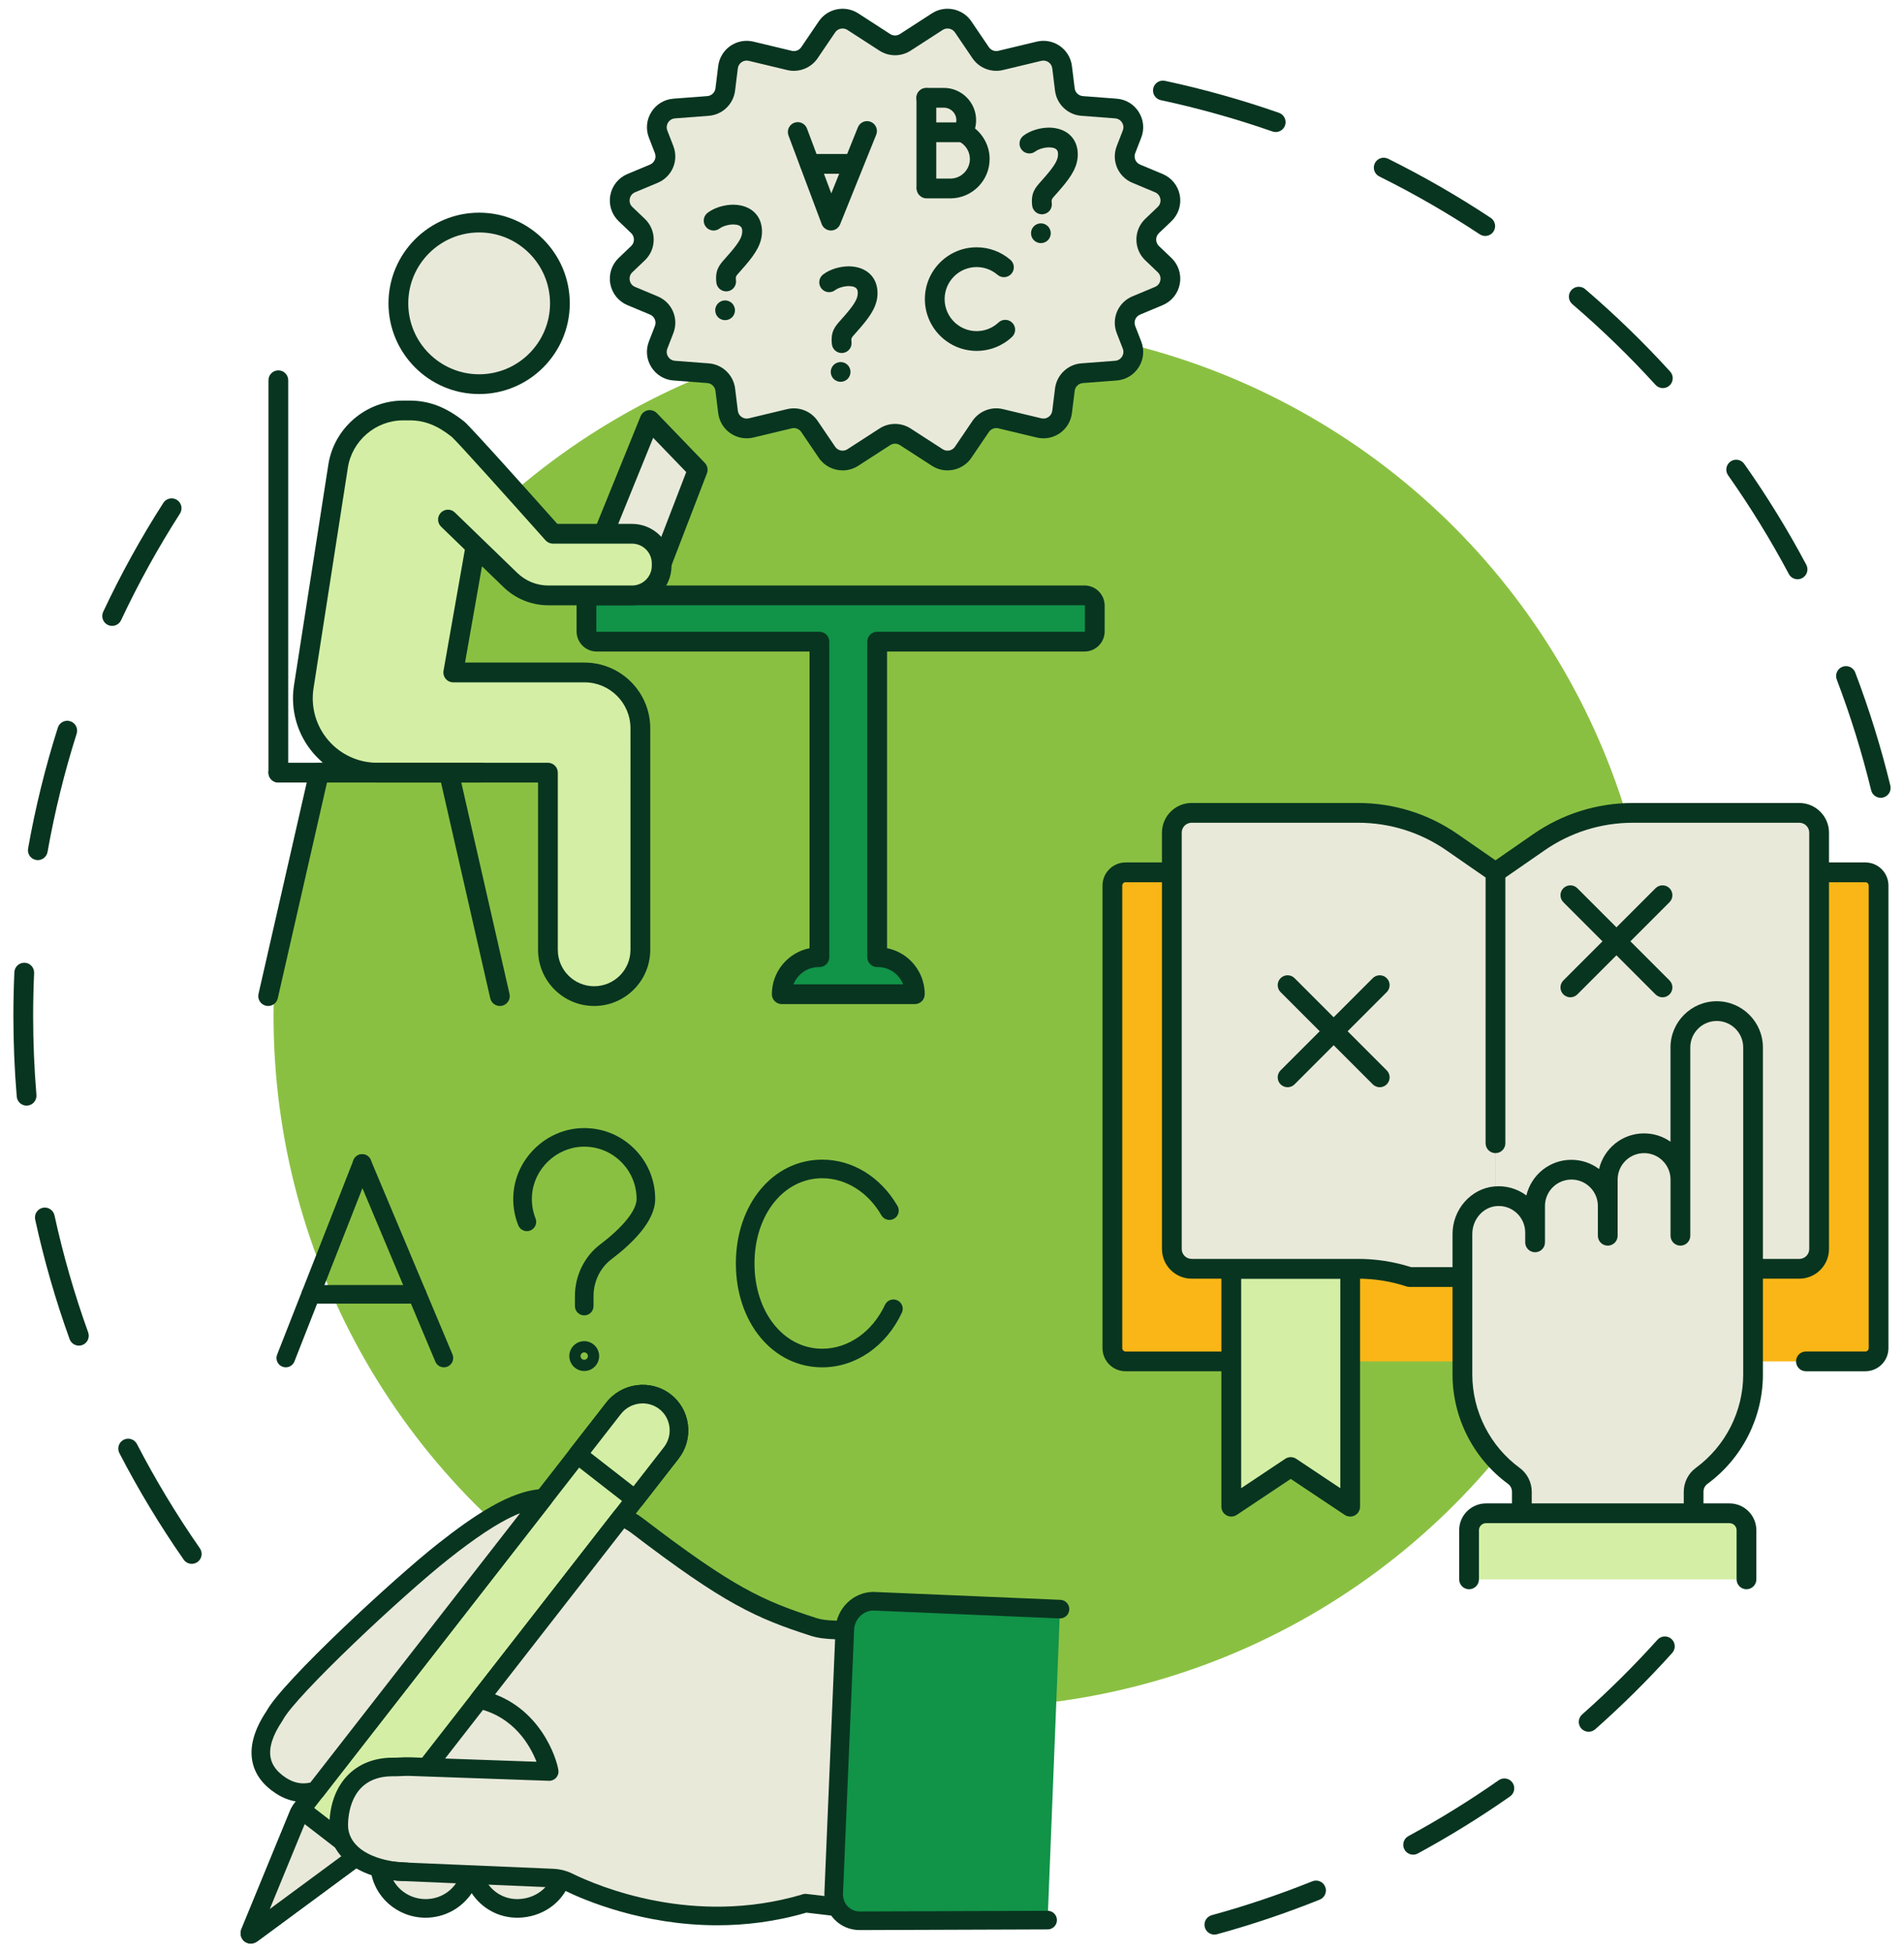
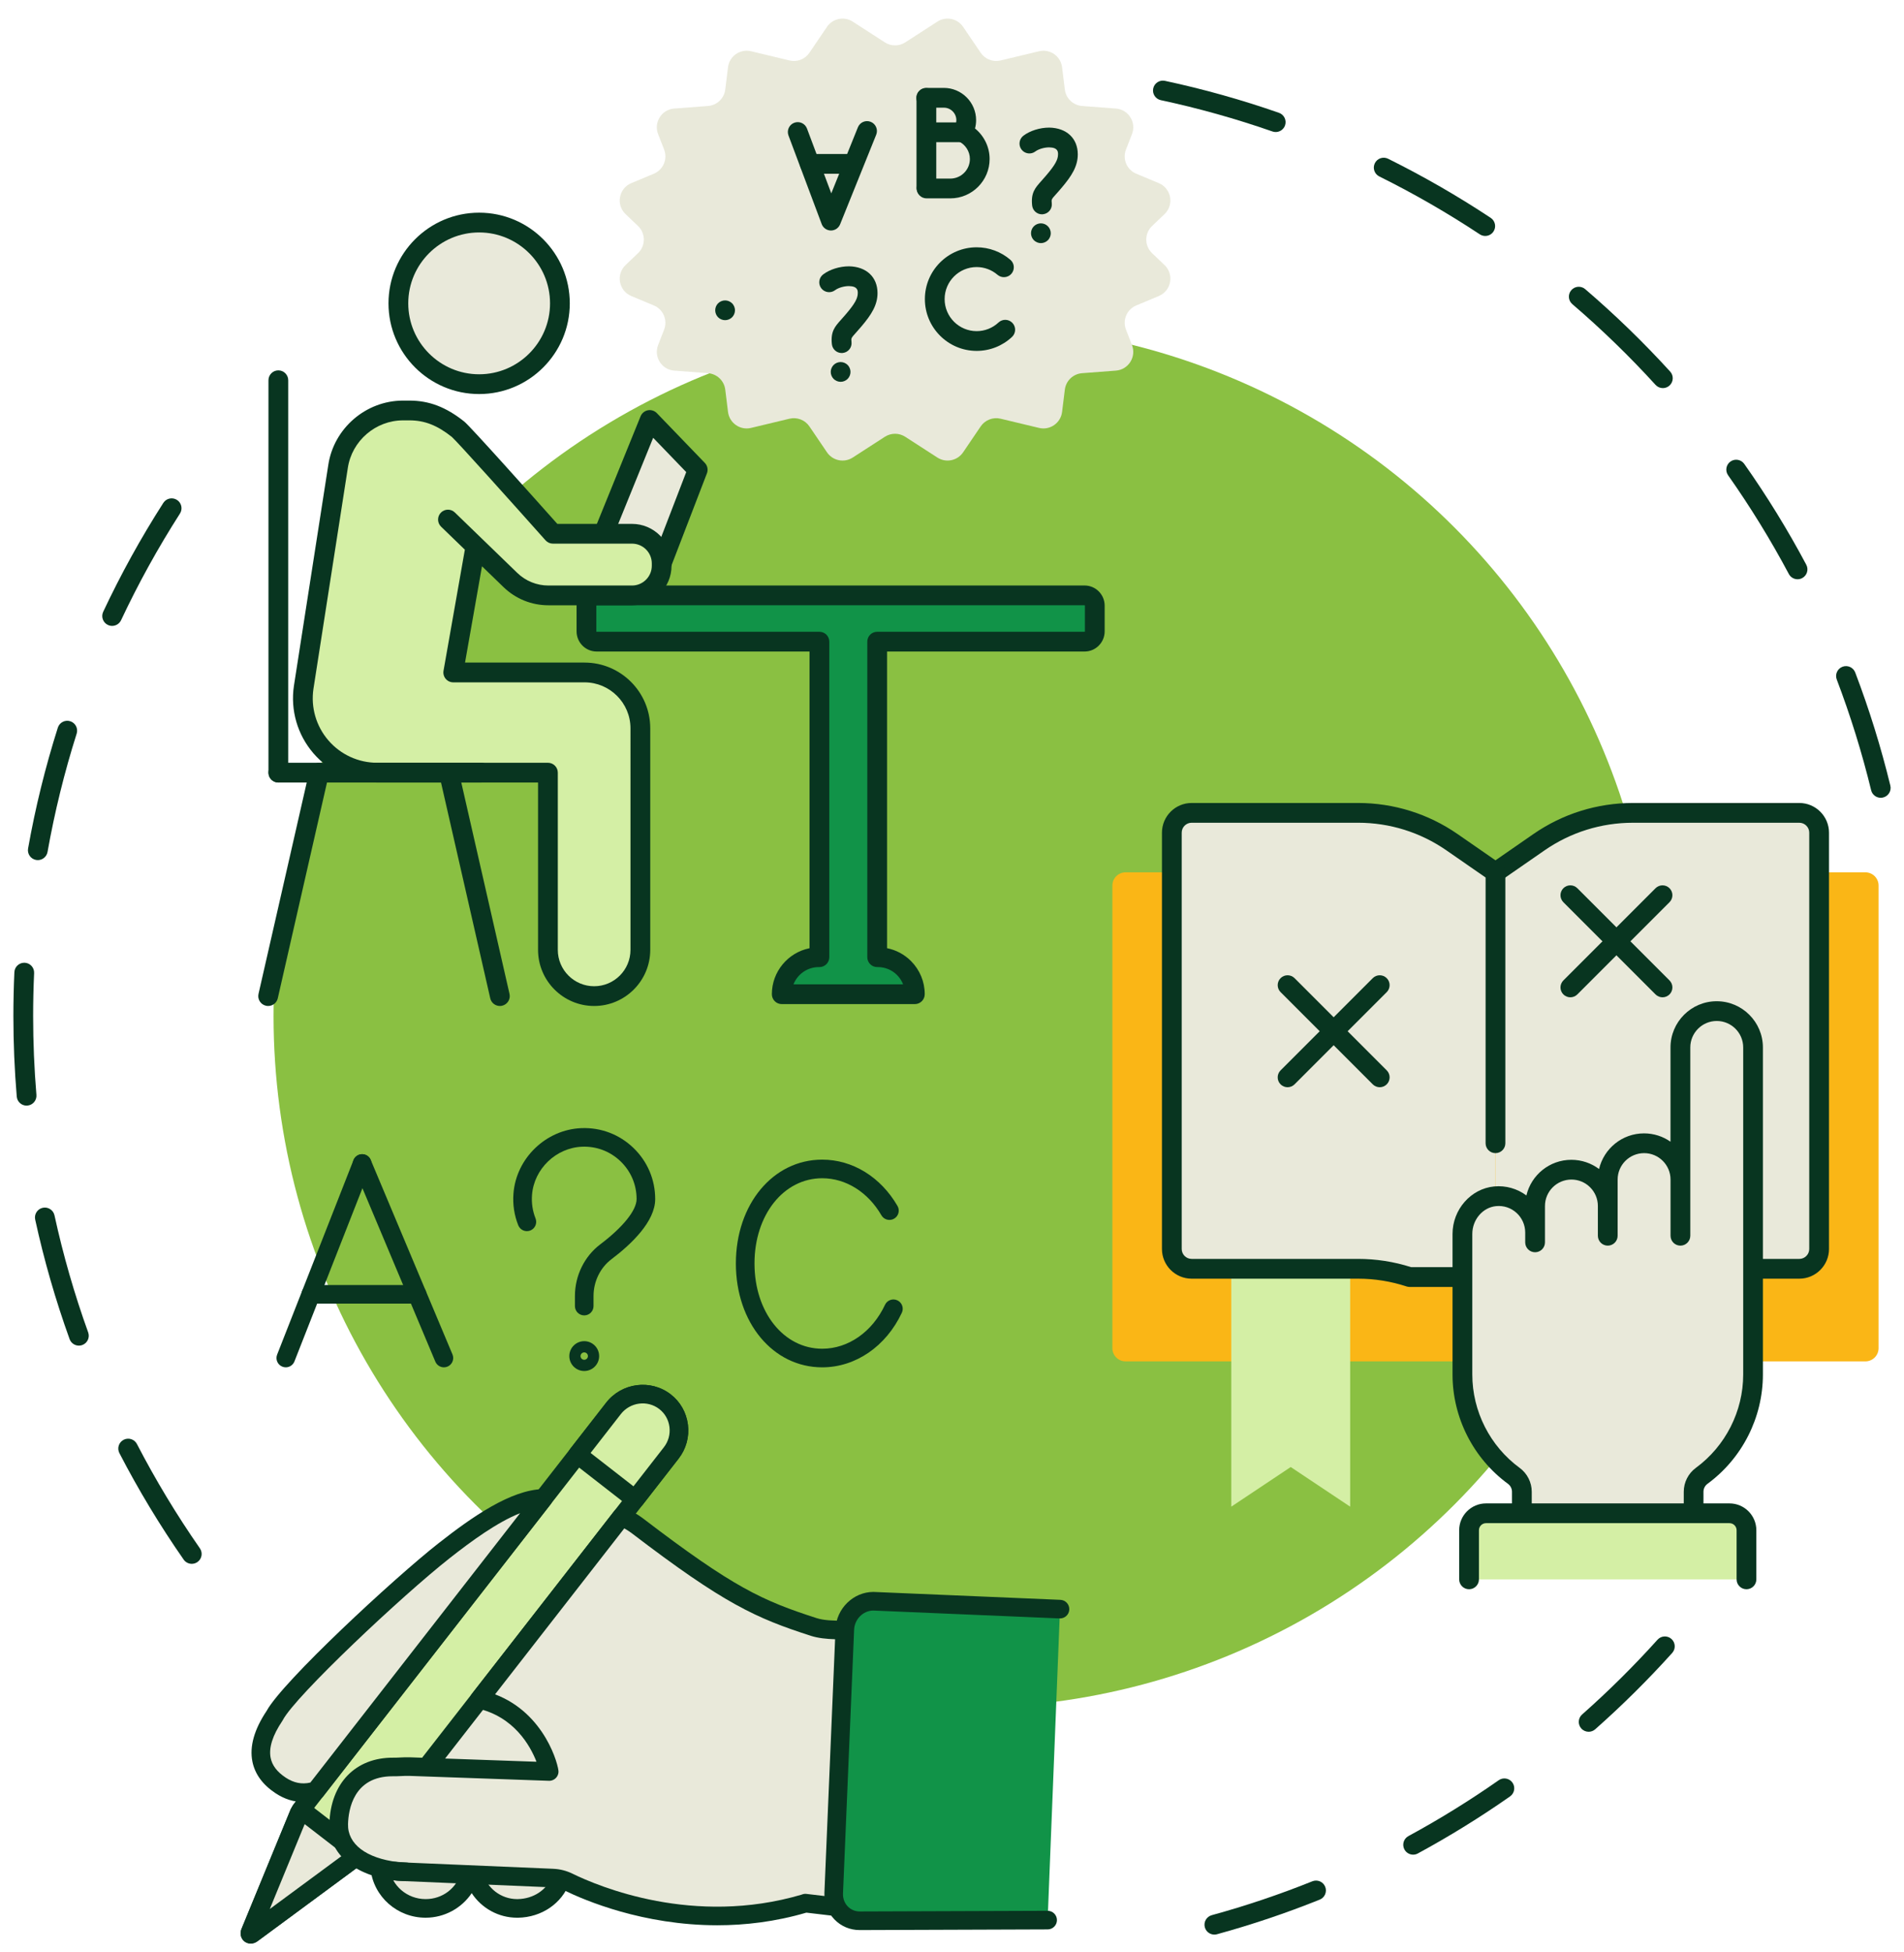
<svg xmlns="http://www.w3.org/2000/svg" version="1.1" id="Layer_1" x="0px" y="0px" viewBox="0 0 193.067 197.889" enable-background="new 0 0 193.067 197.889" xml:space="preserve">
  <g>
    <path fill="#083520" d="M19.446,158.51c-0.317,0-0.628-0.15-0.823-0.429c-2.399-3.443-4.592-7.075-6.517-10.794   c-0.254-0.491-0.062-1.096,0.429-1.35c0.491-0.254,1.096-0.062,1.35,0.429c1.886,3.642,4.033,7.198,6.382,10.57   c0.316,0.454,0.205,1.078-0.249,1.395C19.844,158.451,19.644,158.51,19.446,158.51z M7.999,136.394   c-0.41,0-0.795-0.254-0.942-0.662c-1.422-3.942-2.596-8.019-3.489-12.117c-0.118-0.541,0.225-1.074,0.766-1.192   c0.541-0.117,1.074,0.225,1.192,0.766c0.874,4.012,2.023,8.003,3.416,11.863c0.188,0.52-0.082,1.095-0.602,1.282   C8.226,136.375,8.112,136.394,7.999,136.394z M2.695,112.066c-0.515,0-0.953-0.395-0.997-0.918   c-0.226-2.697-0.341-5.444-0.341-8.164c0-1.477,0.034-2.972,0.101-4.445c0.025-0.553,0.494-0.978,1.046-0.955   c0.553,0.025,0.98,0.493,0.955,1.046c-0.065,1.442-0.099,2.907-0.099,4.354c0,2.664,0.112,5.355,0.333,7.996   c0.046,0.551-0.363,1.036-0.915,1.082C2.751,112.065,2.723,112.066,2.695,112.066z M3.834,87.181c-0.058,0-0.117-0.005-0.176-0.016   c-0.545-0.097-0.908-0.617-0.811-1.161c0.734-4.132,1.748-8.252,3.017-12.247c0.167-0.527,0.731-0.819,1.258-0.652   c0.527,0.167,0.819,0.731,0.652,1.258c-1.242,3.911-2.235,7.946-2.954,11.991C4.733,86.84,4.311,87.181,3.834,87.181z    M11.369,63.441c-0.143,0-0.288-0.031-0.425-0.095c-0.501-0.235-0.716-0.832-0.481-1.333c1.781-3.792,3.832-7.506,6.098-11.039   c0.299-0.466,0.918-0.601,1.384-0.303c0.466,0.299,0.601,0.918,0.303,1.384c-2.218,3.46-4.227,7.097-5.971,10.809   C12.105,63.228,11.745,63.441,11.369,63.441z" />
    <path fill="#083520" d="M123.137,196.091c-0.44,0-0.844-0.292-0.966-0.737c-0.146-0.534,0.168-1.085,0.702-1.231   c3.45-0.945,6.882-2.101,10.201-3.435c0.514-0.206,1.097,0.043,1.303,0.556c0.206,0.513-0.042,1.097-0.556,1.303   c-3.39,1.363-6.896,2.543-10.419,3.509C123.314,196.079,123.225,196.091,123.137,196.091z M143.294,187.989   c-0.356,0-0.7-0.19-0.882-0.525c-0.264-0.486-0.083-1.094,0.403-1.358c3.143-1.704,6.223-3.609,9.156-5.662   c0.453-0.317,1.078-0.207,1.395,0.246c0.317,0.453,0.207,1.078-0.246,1.395c-2.995,2.097-6.141,4.042-9.35,5.782   C143.619,187.95,143.455,187.989,143.294,187.989z M161.091,175.532c-0.277,0-0.553-0.114-0.751-0.338   c-0.367-0.414-0.328-1.048,0.087-1.414c2.68-2.37,5.253-4.92,7.647-7.579c0.37-0.411,1.004-0.444,1.415-0.074   c0.411,0.37,0.444,1.004,0.074,1.415c-2.445,2.714-5.072,5.318-7.808,7.738C161.564,175.449,161.327,175.532,161.091,175.532z" />
    <path fill="#083520" d="M190.707,80.865c-0.451,0-0.861-0.307-0.972-0.765c-0.927-3.803-2.1-7.58-3.487-11.224   c-0.197-0.517,0.063-1.096,0.58-1.293c0.518-0.197,1.096,0.063,1.293,0.58c1.417,3.722,2.615,7.579,3.561,11.462   c0.131,0.538-0.199,1.079-0.736,1.21C190.865,80.856,190.786,80.865,190.707,80.865z M182.275,58.713   c-0.358,0-0.705-0.193-0.885-0.531c-1.834-3.446-3.906-6.812-6.158-10.006c-0.319-0.452-0.211-1.077,0.241-1.396   c0.452-0.319,1.077-0.211,1.396,0.241c2.3,3.262,4.416,6.7,6.289,10.22c0.26,0.488,0.075,1.095-0.414,1.355   C182.595,58.675,182.434,58.713,182.275,58.713z M168.615,39.339c-0.272,0-0.543-0.11-0.741-0.327   c-2.629-2.887-5.468-5.64-8.438-8.183c-0.42-0.36-0.469-0.992-0.109-1.412c0.36-0.42,0.992-0.469,1.413-0.109   c3.032,2.597,5.931,5.408,8.616,8.355c0.373,0.409,0.343,1.043-0.066,1.415C169.098,39.253,168.856,39.339,168.615,39.339z    M150.603,23.917c-0.19,0-0.381-0.054-0.552-0.166c-3.262-2.157-6.689-4.131-10.188-5.866c-0.496-0.246-0.698-0.847-0.452-1.343   c0.246-0.495,0.847-0.698,1.343-0.452c3.572,1.772,7.072,3.787,10.403,5.99c0.462,0.305,0.588,0.927,0.283,1.388   C151.247,23.759,150.928,23.917,150.603,23.917z M129.358,13.383c-0.11,0-0.221-0.018-0.33-0.056   c-3.693-1.289-7.501-2.357-11.32-3.174c-0.541-0.116-0.886-0.648-0.77-1.189c0.116-0.541,0.648-0.885,1.189-0.77   c3.9,0.834,7.79,1.925,11.561,3.241c0.522,0.182,0.798,0.754,0.616,1.276C130.16,13.124,129.772,13.383,129.358,13.383z" />
    <circle fill="#8AC042" cx="97.848" cy="102.984" r="70.11" />
    <g>
      <g>
        <polyline fill="#E9E9DA" points="67.093,57.109 70.748,47.615 65.883,42.57 61.199,54.102    " />
        <path fill="#083520" d="M67.093,58.111c-0.12,0-0.241-0.022-0.36-0.067c-0.516-0.199-0.774-0.779-0.575-1.295l3.426-8.898     l-3.352-3.476l-4.105,10.104c-0.208,0.513-0.793,0.759-1.305,0.551c-0.513-0.208-0.759-0.793-0.551-1.305l4.685-11.531     c0.128-0.314,0.405-0.542,0.738-0.607c0.333-0.064,0.676,0.044,0.911,0.288l4.865,5.045c0.27,0.28,0.354,0.692,0.214,1.055     l-3.655,9.494C67.874,57.867,67.495,58.111,67.093,58.111z" />
      </g>
      <g>
        <line fill="#E9E9DA" x1="32.355" y1="78.326" x2="27.19" y2="100.965" />
        <path fill="#083520" d="M27.191,101.967c-0.074,0-0.149-0.008-0.224-0.025c-0.539-0.123-0.877-0.66-0.754-1.2l5.165-22.639     c0.123-0.539,0.66-0.877,1.2-0.754c0.539,0.123,0.877,0.66,0.754,1.2l-5.165,22.639     C28.061,101.652,27.648,101.967,27.191,101.967z" />
      </g>
      <g>
        <line fill="#E9E9DA" x1="45.519" y1="78.315" x2="50.688" y2="100.965" />
        <path fill="#083520" d="M50.687,101.967c-0.457,0-0.87-0.315-0.976-0.779l-5.169-22.65c-0.123-0.539,0.214-1.076,0.754-1.2     c0.539-0.124,1.076,0.214,1.2,0.754l5.169,22.65c0.123,0.539-0.214,1.076-0.754,1.2     C50.836,101.959,50.761,101.967,50.687,101.967z" />
      </g>
      <g>
        <path fill="#E9E9DA" d="M105.36,43.374l-3.899-0.934c-0.771-0.185-1.576,0.127-2.021,0.784l-1.779,2.622     c-0.582,0.857-1.742,1.093-2.612,0.531l-3.256-2.104c-0.63-0.407-1.439-0.407-2.069,0l-3.256,2.104     c-0.87,0.562-2.03,0.327-2.612-0.531l-1.779-2.622c-0.445-0.656-1.25-0.968-2.021-0.784l-3.899,0.934     c-1.106,0.265-2.196-0.492-2.336-1.62l-0.279-2.26c-0.111-0.901-0.842-1.598-1.747-1.667l-3.43-0.261     c-1.276-0.097-2.096-1.399-1.632-2.591l0.609-1.565c0.375-0.964-0.087-2.051-1.042-2.449l-2.288-0.956     c-1.269-0.53-1.576-2.189-0.58-3.138l1.262-1.203c0.788-0.751,0.788-2.008,0-2.759l-1.262-1.203     c-0.996-0.949-0.689-2.608,0.58-3.138l2.288-0.956c0.954-0.399,1.416-1.485,1.042-2.449l-0.609-1.565     c-0.464-1.193,0.356-2.494,1.632-2.591l3.43-0.261c0.905-0.069,1.636-0.766,1.747-1.667l0.279-2.26     c0.139-1.129,1.23-1.885,2.336-1.62l3.899,0.934c0.771,0.185,1.576-0.127,2.021-0.784l1.779-2.622     c0.582-0.857,1.742-1.093,2.612-0.531l3.256,2.104c0.63,0.407,1.439,0.407,2.069,0l3.256-2.104     c0.87-0.562,2.03-0.327,2.612,0.531l1.779,2.622c0.445,0.656,1.25,0.968,2.021,0.784l3.899-0.934     c1.106-0.265,2.196,0.492,2.336,1.62l0.279,2.26c0.111,0.901,0.842,1.598,1.747,1.667l3.43,0.261     c1.276,0.097,2.096,1.399,1.632,2.591l-0.609,1.565c-0.375,0.964,0.087,2.051,1.042,2.449l2.288,0.956     c1.269,0.53,1.576,2.189,0.58,3.138l-1.262,1.203c-0.788,0.751-0.788,2.008,0,2.759l1.262,1.203     c0.996,0.949,0.689,2.608-0.58,3.138l-2.288,0.956c-0.954,0.399-1.416,1.486-1.042,2.449l0.609,1.565     c0.464,1.193-0.356,2.494-1.632,2.591l-3.43,0.261c-0.905,0.069-1.636,0.766-1.747,1.667l-0.279,2.26     C107.556,42.883,106.466,43.639,105.36,43.374z" />
-         <path fill="#083520" d="M85.445,47.679c-0.937,0-1.86-0.447-2.418-1.27l-1.779-2.622c-0.21-0.309-0.595-0.459-0.959-0.372     l-3.899,0.934c-0.804,0.193-1.655,0.033-2.335-0.439c-0.68-0.471-1.127-1.212-1.229-2.033l-0.279-2.26     c-0.053-0.426-0.401-0.759-0.829-0.791l-3.43-0.261c-0.928-0.071-1.744-0.563-2.24-1.35c-0.496-0.787-0.587-1.736-0.25-2.603     l0.608-1.565c0.179-0.461-0.038-0.971-0.494-1.162l-2.288-0.956c-0.909-0.38-1.559-1.185-1.738-2.155     c-0.179-0.969,0.14-1.953,0.853-2.633l1.262-1.203c0.181-0.172,0.28-0.405,0.28-0.654c0-0.25-0.1-0.482-0.28-0.655l-1.262-1.203     c-0.713-0.68-1.032-1.664-0.853-2.633c0.179-0.969,0.829-1.774,1.738-2.155l2.288-0.956c0.456-0.191,0.673-0.701,0.494-1.162     L65.8,13.955c-0.337-0.867-0.246-1.816,0.25-2.603c0.496-0.787,1.312-1.279,2.24-1.35l3.43-0.261     c0.428-0.033,0.776-0.365,0.829-0.791l0.279-2.26c0.101-0.821,0.549-1.562,1.229-2.033c0.68-0.471,1.53-0.632,2.335-0.439     l3.899,0.934c0.364,0.087,0.749-0.062,0.959-0.372l1.779-2.622c0.88-1.298,2.667-1.661,3.985-0.81l3.256,2.104     c0.298,0.192,0.683,0.193,0.982,0l3.256-2.104c1.317-0.851,3.104-0.488,3.985,0.81l1.779,2.622     c0.21,0.31,0.595,0.459,0.959,0.372l3.899-0.934c0.805-0.193,1.655-0.033,2.335,0.439c0.68,0.471,1.127,1.212,1.229,2.033     l0.279,2.26c0.053,0.426,0.401,0.758,0.829,0.791l3.43,0.261c0.928,0.071,1.744,0.562,2.24,1.35     c0.496,0.787,0.587,1.736,0.25,2.603l-0.609,1.565c-0.179,0.461,0.038,0.971,0.494,1.162l2.288,0.956     c0.909,0.38,1.559,1.185,1.738,2.155c0.179,0.969-0.14,1.953-0.853,2.633l-1.262,1.203c-0.181,0.172-0.28,0.405-0.28,0.655     c0,0.25,0.099,0.482,0.28,0.655l1.262,1.203c0.713,0.68,1.032,1.664,0.853,2.633c-0.179,0.969-0.829,1.775-1.738,2.155     l-2.288,0.956c-0.456,0.191-0.673,0.701-0.494,1.162l0.609,1.565c0.337,0.867,0.246,1.816-0.25,2.603     c-0.496,0.787-1.312,1.279-2.24,1.35l-3.43,0.261c-0.428,0.033-0.776,0.365-0.829,0.791l-0.279,2.26     c-0.101,0.821-0.549,1.562-1.229,2.033c-0.679,0.471-1.529,0.631-2.334,0.438l-3.899-0.934c-0.363-0.087-0.749,0.062-0.959,0.372     l-1.779,2.622c-0.88,1.297-2.668,1.661-3.985,0.81l-3.256-2.104c-0.298-0.193-0.684-0.193-0.982,0l-3.256,2.104     C86.531,47.53,85.986,47.678,85.445,47.679z M90.759,42.967c0.549,0,1.099,0.155,1.578,0.465l3.256,2.104     c0.409,0.265,0.966,0.152,1.239-0.252l1.779-2.622c0.675-0.995,1.914-1.476,3.084-1.195l3.899,0.934l0,0     c0.253,0.06,0.511,0.012,0.726-0.136c0.214-0.149,0.35-0.373,0.382-0.632l0.279-2.26c0.169-1.369,1.29-2.439,2.666-2.543     l3.43-0.261c0.289-0.022,0.542-0.175,0.696-0.42c0.154-0.245,0.183-0.54,0.078-0.81l-0.609-1.565     c-0.576-1.482,0.122-3.123,1.589-3.737l2.288-0.956c0.287-0.12,0.484-0.364,0.541-0.67c0.057-0.306-0.04-0.604-0.265-0.819     l-1.262-1.203c-0.581-0.554-0.901-1.302-0.901-2.105c0-0.803,0.32-1.551,0.901-2.105l1.262-1.203     c0.225-0.214,0.322-0.513,0.265-0.819c-0.057-0.306-0.254-0.55-0.541-0.67l-2.288-0.956c-1.467-0.613-2.165-2.254-1.589-3.737     l0.609-1.565c0.105-0.27,0.076-0.565-0.078-0.81c-0.154-0.245-0.408-0.398-0.696-0.42l-3.43-0.261     c-1.376-0.105-2.497-1.174-2.666-2.543l-0.279-2.26c-0.032-0.259-0.168-0.483-0.382-0.632c-0.215-0.149-0.473-0.197-0.726-0.136     l-3.899,0.934c-1.171,0.28-2.409-0.201-3.084-1.195l-1.779-2.622c-0.274-0.403-0.83-0.517-1.239-0.252l-3.256,2.104     c-0.959,0.62-2.198,0.62-3.157,0l-3.256-2.104c-0.41-0.265-0.965-0.151-1.239,0.252l-1.779,2.622     c-0.675,0.995-1.915,1.475-3.084,1.195l-3.899-0.934c-0.254-0.061-0.512-0.012-0.726,0.136c-0.214,0.149-0.35,0.373-0.382,0.632     l-0.279,2.26c-0.169,1.369-1.29,2.439-2.666,2.543L68.442,12c-0.289,0.022-0.543,0.175-0.697,0.42     c-0.154,0.245-0.182,0.54-0.078,0.809l0.608,1.566c0.576,1.482-0.122,3.123-1.589,3.737l-2.288,0.956     c-0.287,0.12-0.484,0.364-0.541,0.67c-0.057,0.306,0.04,0.604,0.265,0.819l1.262,1.203c0.581,0.554,0.902,1.302,0.902,2.105     c0,0.803-0.32,1.551-0.901,2.105l-1.262,1.203c-0.225,0.214-0.322,0.513-0.265,0.819c0.056,0.306,0.254,0.55,0.541,0.67     l2.288,0.956c1.467,0.613,2.165,2.255,1.589,3.737l-0.608,1.565c-0.105,0.27-0.077,0.565,0.078,0.81     c0.154,0.245,0.408,0.398,0.697,0.42l3.43,0.261c1.376,0.105,2.497,1.174,2.666,2.543l0.279,2.26     c0.032,0.259,0.168,0.484,0.382,0.632c0.214,0.149,0.473,0.197,0.726,0.136l3.899-0.934c1.17-0.28,2.409,0.2,3.084,1.195     l1.779,2.622c0.274,0.403,0.829,0.516,1.239,0.252l3.256-2.104C89.66,43.122,90.209,42.967,90.759,42.967z" />
      </g>
      <path fill="#083520" d="M84.259,23.364c-0.004,0-0.008,0-0.012,0c-0.413-0.005-0.781-0.263-0.926-0.65l-3.368-8.981    c-0.194-0.518,0.068-1.096,0.586-1.29c0.518-0.194,1.096,0.068,1.29,0.586l2.464,6.57l2.698-6.695    c0.207-0.513,0.79-0.762,1.303-0.555c0.513,0.207,0.762,0.791,0.555,1.304l-3.661,9.083    C85.035,23.116,84.667,23.364,84.259,23.364z" />
      <path fill="#083520" d="M86.021,17.614h-3.905c-0.553,0-1.002-0.449-1.002-1.002s0.449-1.002,1.002-1.002h3.905    c0.553,0,1.002,0.449,1.002,1.002S86.574,17.614,86.021,17.614z" />
      <path fill="#083520" d="M99.033,35.566c-2.895,0-5.25-2.355-5.25-5.25s2.355-5.25,5.25-5.25c1.256,0,2.471,0.45,3.421,1.268    c0.42,0.361,0.467,0.993,0.106,1.413c-0.361,0.419-0.993,0.467-1.413,0.106c-0.588-0.505-1.339-0.783-2.115-0.783    c-1.79,0-3.246,1.456-3.246,3.247c0,1.79,1.456,3.247,3.246,3.247c0.827,0,1.614-0.311,2.217-0.875    c0.404-0.378,1.038-0.357,1.416,0.047c0.378,0.404,0.357,1.038-0.047,1.416C101.643,35.064,100.369,35.566,99.033,35.566z" />
      <g>
        <path fill="#083520" d="M93.936,20.031c-0.553,0-1.002-0.449-1.002-1.002V9.933c0-0.553,0.449-1.002,1.002-1.002     s1.002,0.449,1.002,1.002v9.096C94.938,19.582,94.49,20.031,93.936,20.031z" />
        <path fill="#083520" d="M96.359,20.107h-2.405c-0.553,0-1.002-0.449-1.002-1.002s0.449-1.002,1.002-1.002h2.405     c1.096,0,1.988-0.892,1.988-1.989c0-0.765-0.454-1.471-1.156-1.797c-0.263-0.122-0.459-0.352-0.54-0.63     c-0.08-0.278-0.037-0.578,0.12-0.821c0.134-0.208,0.204-0.444,0.204-0.683c0-0.7-0.569-1.269-1.269-1.269h-1.786     c-0.553,0-1.002-0.449-1.002-1.002c0-0.553,0.449-1.002,1.002-1.002h1.786c1.804,0,3.272,1.468,3.272,3.272     c0,0.284-0.038,0.566-0.111,0.839c0.921,0.748,1.481,1.883,1.481,3.093C100.351,18.316,98.56,20.107,96.359,20.107z" />
        <path fill="#083520" d="M97.615,14.411h-3.568c-0.553,0-1.002-0.449-1.002-1.002c0-0.553,0.449-1.002,1.002-1.002h3.568     c0.553,0,1.002,0.449,1.002,1.002C98.616,13.962,98.168,14.411,97.615,14.411z" />
      </g>
      <g>
        <path fill="#119348" d="M111.012,61.391v2.605c0,0.574-0.461,1.042-1.035,1.042H88.946v31.984h0.067     c1.035,0,1.977,0.421,2.658,1.102c0.675,0.681,1.095,1.616,1.095,2.651H79.269c0-2.07,1.683-3.753,3.76-3.753h0.06V65.038H60.502     c-0.574,0-1.035-0.467-1.035-1.042v-2.605c0-0.574,0.461-1.042,1.035-1.042h49.475C110.551,60.349,111.012,60.817,111.012,61.391     z" />
        <path fill="#083520" d="M92.766,101.776H79.269c-0.553,0-1.002-0.449-1.002-1.002c0-2.3,1.644-4.224,3.82-4.662V66.039H60.502     c-1.123,0-2.037-0.917-2.037-2.044v-2.605c0-1.127,0.914-2.044,2.037-2.044h49.475c1.123,0,2.037,0.917,2.037,2.044v2.605     c0,1.127-0.914,2.044-2.037,2.044H89.948v30.071c0.915,0.181,1.756,0.629,2.431,1.304c0.897,0.906,1.389,2.098,1.389,3.36     C93.768,101.328,93.319,101.776,92.766,101.776z M80.46,99.773h11.116c-0.136-0.348-0.345-0.67-0.617-0.945     c-0.518-0.518-1.21-0.805-1.946-0.805h-0.067c-0.553,0-1.002-0.449-1.002-1.002V65.038c0-0.553,0.449-1.002,1.002-1.002h21.031     c0.019,0,0.033-0.017,0.033-0.04v-2.605c0-0.023-0.015-0.04-0.033-0.04H60.502c-0.019,0-0.033,0.018-0.033,0.04v2.605     c0,0.023,0.014,0.04,0.033,0.04h22.587c0.553,0,1.002,0.449,1.002,1.002v31.984c0,0.553-0.449,1.002-1.002,1.002h-0.06     C81.862,98.023,80.862,98.75,80.46,99.773z" />
      </g>
      <g>
        <path fill="#D4EFA5" d="M45.422,52.663l6.329,6.126c1.035,1.002,2.419,1.562,3.859,1.562h8.475c1.66,0,3.006-1.346,3.006-3.007     v-0.235c0-1.66-1.346-3.006-3.006-3.006h-8.022c0,0-8.995-10.097-9.608-10.586c-1.7-1.355-3.207-1.911-4.934-1.911h-0.651     c-3.302,0-6.107,2.418-6.593,5.684l-3.484,22.378c-0.678,4.554,2.85,8.647,7.454,8.647H55.56v17.964     c0,2.588,2.098,4.686,4.686,4.686l0,0c2.588,0,4.686-2.098,4.686-4.686V73.823c0-3.127-2.535-5.662-5.662-5.662H45.96     l2.255-12.795" />
        <path fill="#083520" d="M60.247,101.967c-3.136,0-5.688-2.552-5.688-5.688V79.317H38.248c-2.486,0-4.843-1.08-6.467-2.963     c-1.623-1.883-2.344-4.374-1.978-6.833l3.485-22.385c0.554-3.721,3.815-6.532,7.583-6.532h0.651c1.996,0,3.71,0.657,5.558,2.129     c0.604,0.481,7.022,7.663,9.433,10.368h7.573c2.21,0,4.008,1.798,4.008,4.008v0.235c0,2.21-1.798,4.008-4.008,4.008h-8.475     c-1.71,0-3.328-0.655-4.556-1.844l-2.18-2.11l-1.72,9.761h12.118c3.674,0,6.663,2.989,6.663,6.663v22.456     C65.935,99.415,63.383,101.967,60.247,101.967z M40.871,42.608c-2.784,0-5.193,2.076-5.603,4.83l-3.485,22.385     c-0.279,1.876,0.272,3.782,1.515,5.223c1.242,1.441,3.046,2.268,4.949,2.268H55.56c0.553,0,1.002,0.449,1.002,1.002v17.964     c0,2.032,1.653,3.685,3.685,3.685c2.032,0,3.684-1.653,3.684-3.685V73.823c0-2.569-2.09-4.66-4.66-4.66H45.96     c-0.296,0-0.577-0.131-0.767-0.358c-0.19-0.227-0.271-0.526-0.219-0.818l2.163-12.271l-2.411-2.333     c-0.398-0.385-0.408-1.019-0.023-1.417c0.385-0.398,1.019-0.408,1.417-0.023l2.784,2.694c0.006,0.006,0.012,0.011,0.018,0.017     l3.528,3.415c0.853,0.825,1.976,1.28,3.163,1.28h8.475c1.105,0,2.005-0.899,2.005-2.005v-0.235c0-1.105-0.899-2.005-2.005-2.005     h-8.022c-0.286,0-0.558-0.122-0.748-0.335c-3.386-3.801-8.959-10.008-9.497-10.479c-1.476-1.176-2.765-1.682-4.297-1.682H40.871z     " />
      </g>
      <g>
        <g>
          <path fill="#083520" d="M28.224,79.317c-0.553,0-1.002-0.449-1.002-1.002V38.542c0-0.553,0.449-1.002,1.002-1.002      c0.553,0,1.002,0.449,1.002,1.002v39.773C29.226,78.868,28.777,79.317,28.224,79.317z" />
        </g>
        <path fill="#083520" d="M48.794,79.317h-20.57c-0.553,0-1.002-0.449-1.002-1.002s0.449-1.002,1.002-1.002h20.57     c0.553,0,1.002,0.449,1.002,1.002S49.347,79.317,48.794,79.317z" />
      </g>
      <g>
        <g>
          <path fill="#083520" d="M85.349,35.783c-0.504,0-0.938-0.379-0.995-0.891c-0.143-1.293,0.309-1.796,0.935-2.491      c0.153-0.17,0.327-0.363,0.527-0.603c0.86-1.013,1.163-1.557,1.163-2.088c0-0.261,0-0.697-0.907-0.712      c-0.484,0-1.075,0.174-1.391,0.414c-0.44,0.335-1.069,0.249-1.404-0.192c-0.335-0.441-0.249-1.069,0.192-1.404      c0.667-0.507,1.67-0.822,2.618-0.822c1.765,0.028,2.895,1.094,2.895,2.715c0,1.212-0.625,2.191-1.633,3.378      c-0.219,0.262-0.414,0.479-0.571,0.654c-0.477,0.53-0.477,0.53-0.433,0.93c0.061,0.55-0.335,1.045-0.885,1.106      C85.423,35.781,85.386,35.783,85.349,35.783z" />
        </g>
        <path fill="#083520" d="M85.239,38.701c-0.064,0-0.13-0.006-0.194-0.019c-0.064-0.012-0.128-0.033-0.188-0.058     c-0.06-0.025-0.118-0.056-0.174-0.091c-0.054-0.037-0.105-0.079-0.151-0.124c-0.186-0.188-0.294-0.445-0.294-0.71     c0-0.064,0.006-0.13,0.019-0.195c0.015-0.064,0.033-0.128,0.058-0.188c0.025-0.06,0.056-0.118,0.093-0.174     c0.035-0.054,0.077-0.105,0.124-0.151c0.046-0.045,0.097-0.089,0.151-0.124c0.056-0.037,0.114-0.068,0.174-0.093     c0.06-0.025,0.124-0.043,0.188-0.056c0.128-0.027,0.261-0.027,0.391,0c0.064,0.012,0.126,0.031,0.186,0.056     c0.062,0.025,0.12,0.056,0.174,0.093c0.054,0.035,0.105,0.079,0.153,0.124c0.045,0.046,0.087,0.097,0.124,0.151     c0.035,0.056,0.066,0.114,0.091,0.174c0.025,0.06,0.045,0.124,0.058,0.188c0.013,0.064,0.019,0.13,0.019,0.195     c0,0.265-0.106,0.521-0.292,0.71c-0.048,0.046-0.099,0.087-0.153,0.124c-0.054,0.035-0.112,0.066-0.174,0.091     c-0.06,0.025-0.122,0.046-0.186,0.058C85.372,38.695,85.306,38.701,85.239,38.701z" />
      </g>
      <g>
        <g>
-           <path fill="#083520" d="M73.633,29.535c-0.504,0-0.938-0.379-0.995-0.891c-0.143-1.293,0.309-1.796,0.935-2.491      c0.153-0.17,0.327-0.363,0.527-0.603c0.86-1.013,1.163-1.558,1.163-2.088c0-0.261,0-0.697-0.907-0.712      c-0.484,0-1.075,0.174-1.39,0.414c-0.441,0.335-1.069,0.249-1.404-0.191c-0.335-0.44-0.249-1.069,0.191-1.404      c0.667-0.507,1.67-0.822,2.619-0.822c1.765,0.028,2.895,1.094,2.895,2.715c0,1.211-0.625,2.191-1.633,3.378      c-0.219,0.262-0.414,0.479-0.571,0.654c-0.477,0.53-0.477,0.53-0.433,0.93c0.061,0.55-0.335,1.045-0.885,1.106      C73.708,29.533,73.67,29.535,73.633,29.535z" />
-         </g>
+           </g>
        <path fill="#083520" d="M73.525,32.453c-0.263,0-0.522-0.105-0.71-0.292c-0.186-0.186-0.292-0.445-0.292-0.71     c0-0.064,0.006-0.13,0.019-0.194c0.012-0.064,0.033-0.128,0.058-0.188c0.025-0.06,0.056-0.118,0.091-0.174     c0.037-0.054,0.079-0.106,0.124-0.151c0.188-0.186,0.447-0.294,0.71-0.294c0.263,0,0.521,0.108,0.708,0.294     c0.047,0.045,0.089,0.097,0.124,0.151c0.037,0.056,0.068,0.114,0.093,0.174c0.025,0.06,0.043,0.124,0.056,0.188     c0.015,0.064,0.021,0.13,0.021,0.194c0,0.265-0.108,0.523-0.294,0.71C74.046,32.347,73.787,32.453,73.525,32.453z" />
      </g>
      <g>
        <g>
          <path fill="#083520" d="M105.656,21.724c-0.504,0-0.938-0.379-0.995-0.891c-0.144-1.294,0.309-1.796,0.935-2.492      c0.153-0.17,0.326-0.363,0.526-0.603c0.86-1.013,1.163-1.557,1.163-2.088c0-0.261,0-0.697-0.907-0.712      c-0.484,0-1.075,0.174-1.39,0.413c-0.441,0.335-1.069,0.249-1.404-0.191c-0.335-0.44-0.249-1.069,0.191-1.404      c0.667-0.507,1.67-0.822,2.618-0.822c1.765,0.028,2.895,1.093,2.895,2.715c0,1.212-0.625,2.191-1.633,3.378      c-0.218,0.262-0.414,0.479-0.57,0.653c-0.477,0.53-0.477,0.53-0.433,0.93c0.061,0.55-0.335,1.045-0.885,1.106      C105.731,21.722,105.693,21.724,105.656,21.724z" />
        </g>
        <path fill="#083520" d="M105.547,24.644c-0.066,0-0.13-0.008-0.197-0.021c-0.064-0.012-0.126-0.031-0.186-0.056     c-0.062-0.027-0.12-0.058-0.174-0.093c-0.054-0.037-0.105-0.079-0.153-0.124c-0.186-0.186-0.292-0.445-0.292-0.708     c0-0.265,0.105-0.523,0.292-0.71c0.047-0.046,0.099-0.089,0.153-0.124c0.054-0.037,0.112-0.068,0.174-0.093     c0.06-0.025,0.122-0.043,0.186-0.056c0.13-0.027,0.263-0.027,0.393,0c0.062,0.012,0.126,0.031,0.186,0.056     c0.06,0.025,0.118,0.056,0.174,0.093c0.054,0.035,0.105,0.079,0.151,0.124c0.186,0.186,0.294,0.445,0.294,0.71     c0,0.064-0.006,0.13-0.019,0.195c-0.015,0.064-0.033,0.126-0.058,0.188c-0.025,0.06-0.056,0.118-0.093,0.172     c-0.035,0.056-0.076,0.106-0.124,0.153c-0.045,0.045-0.097,0.087-0.151,0.124c-0.056,0.035-0.114,0.066-0.174,0.093     c-0.06,0.025-0.124,0.043-0.186,0.056C105.678,24.636,105.611,24.644,105.547,24.644z" />
      </g>
      <g>
        <circle fill="#E9E9DA" cx="48.586" cy="30.749" r="8.19" />
        <path fill="#083520" d="M48.586,39.941c-5.068,0-9.192-4.123-9.192-9.192s4.123-9.192,9.192-9.192s9.191,4.123,9.191,9.192     S53.654,39.941,48.586,39.941z M48.586,23.561c-3.963,0-7.188,3.225-7.188,7.188s3.225,7.188,7.188,7.188     s7.188-3.225,7.188-7.188S52.549,23.561,48.586,23.561z" />
      </g>
    </g>
    <g>
      <g>
        <path fill="#FAB616" d="M124.852,137.989h-10.716c-0.74,0-1.34-0.6-1.34-1.34V89.759c0-0.74,0.6-1.34,1.34-1.34h75.013     c0.74,0,1.34,0.6,1.34,1.34v46.891c0,0.74-0.6,1.34-1.34,1.34h-6.028" />
-         <path fill="#083520" d="M189.149,138.991h-6.028c-0.553,0-1.002-0.449-1.002-1.002c0-0.553,0.449-1.002,1.002-1.002h6.028     c0.186,0,0.338-0.151,0.338-0.338V89.759c0-0.186-0.152-0.338-0.338-0.338h-75.013c-0.186,0-0.338,0.152-0.338,0.338v46.891     c0,0.186,0.152,0.338,0.338,0.338h10.716c0.553,0,1.002,0.449,1.002,1.002c0,0.553-0.449,1.002-1.002,1.002h-10.716     c-1.291,0-2.341-1.05-2.341-2.341V89.759c0-1.291,1.05-2.341,2.341-2.341h75.013c1.291,0,2.341,1.05,2.341,2.341v46.891     C191.491,137.941,190.44,138.991,189.149,138.991z" />
      </g>
      <g>
        <polygon fill="#D4EFA5" points="124.852,152.717 130.88,148.698 136.908,152.717 136.908,128.605 124.852,128.605    " />
-         <path fill="#083520" d="M124.852,153.718c-0.162,0-0.325-0.039-0.473-0.118c-0.326-0.174-0.529-0.514-0.529-0.883v-24.111     c0-0.553,0.449-1.002,1.002-1.002h12.056c0.553,0,1.002,0.449,1.002,1.002v24.111c0,0.369-0.203,0.709-0.529,0.883     c-0.326,0.174-0.721,0.155-1.028-0.05l-5.472-3.648l-5.472,3.648C125.24,153.662,125.047,153.718,124.852,153.718z      M130.88,147.696c0.194,0,0.387,0.056,0.556,0.168l4.471,2.98v-21.238h-10.052v21.238l4.47-2.98     C130.492,147.752,130.686,147.696,130.88,147.696z" />
      </g>
      <g>
        <path fill="#E9E9DA" d="M151.643,88.419l4.406-3.051c2.8-1.939,6.125-2.977,9.531-2.977h16.872c1.11,0,2.009,0.9,2.009,2.009     v42.195c0,1.11-0.9,2.009-2.009,2.009h-30.809" />
        <path fill="#083520" d="M182.452,129.607h-30.809c-0.553,0-1.002-0.449-1.002-1.002c0-0.553,0.449-1.002,1.002-1.002h30.809     c0.555,0,1.007-0.452,1.007-1.007V84.401c0-0.556-0.452-1.007-1.007-1.007H165.58c-3.217,0-6.315,0.968-8.961,2.799l-4.406,3.051     c-0.455,0.315-1.079,0.202-1.394-0.253c-0.315-0.455-0.201-1.079,0.253-1.394l4.406-3.051c2.982-2.064,6.475-3.155,10.101-3.155     h16.872c1.66,0,3.011,1.351,3.011,3.011v42.195C185.463,128.256,184.112,129.607,182.452,129.607z" />
      </g>
      <g>
        <path fill="#E9E9DA" d="M151.643,115.88v-27.46l-4.406-3.051c-2.8-1.939-6.125-2.977-9.531-2.977h-16.872     c-1.11,0-2.009,0.9-2.009,2.009v42.195c0,1.11,0.9,2.009,2.009,2.009h16.872c1.787,0,3.552,0.286,5.231,0.838h8.706" />
        <path fill="#083520" d="M151.643,130.445h-8.706c-0.106,0-0.212-0.017-0.313-0.05c-1.59-0.523-3.244-0.788-4.918-0.788h-16.872     c-1.66,0-3.011-1.351-3.011-3.011V84.401c0-1.66,1.351-3.011,3.011-3.011h16.872c3.627,0,7.119,1.091,10.101,3.155l4.406,3.051     c0.27,0.187,0.432,0.495,0.432,0.824v27.46c0,0.553-0.449,1.002-1.002,1.002c-0.553,0-1.002-0.449-1.002-1.002V88.944     l-3.975-2.752c-2.645-1.831-5.744-2.799-8.961-2.799h-16.872c-0.555,0-1.007,0.452-1.007,1.007v42.195     c0,0.556,0.452,1.007,1.007,1.007h16.872c1.832,0,3.645,0.282,5.389,0.838h8.548c0.553,0,1.002,0.449,1.002,1.002     C152.644,129.996,152.196,130.445,151.643,130.445z" />
      </g>
      <g>
        <g>
          <path fill="#E9E9DA" d="M154.322,153.386l0-2.183c0-0.636-0.302-1.234-0.815-1.61c-3.161-2.315-5.213-6.054-5.213-10.272      v-14.247c0-1.923,1.408-3.639,3.322-3.819c2.197-0.207,4.045,1.516,4.045,3.671v1.001v-3.688c0-2.032,1.647-3.68,3.68-3.68      h0.008c2.032,0,3.68,1.647,3.68,3.68v3.018v-5.697c0-2.032,1.647-3.68,3.68-3.68h0.008c2.032,0,3.68,1.647,3.68,3.68v5.697      v-19.088c0-2.034,1.649-3.684,3.684-3.684h0c2.034,0,3.684,1.649,3.684,3.684v33.153c0,4.218-2.052,7.957-5.213,10.272      c-0.513,0.376-0.815,0.974-0.815,1.61l-0.001,2.183" />
          <path fill="#083520" d="M171.736,154.388L171.736,154.388c-0.554,0-1.002-0.449-1.002-1.002l0.001-2.183      c0-0.952,0.458-1.856,1.224-2.418c3.007-2.203,4.803-5.741,4.803-9.464v-33.153c0-1.479-1.203-2.682-2.682-2.682      s-2.682,1.203-2.682,2.682v19.088c0,0.553-0.449,1.002-1.002,1.002c-0.553,0-1.002-0.449-1.002-1.002v-5.697      c0-1.477-1.201-2.678-2.678-2.678c-1.485,0-2.686,1.201-2.686,2.678v5.697c0,0.553-0.449,1.002-1.002,1.002      c-0.553,0-1.002-0.449-1.002-1.002v-3.018c0-1.477-1.201-2.678-2.678-2.678c-1.485,0-2.686,1.201-2.686,2.678v3.688      c0,0.553-0.449,1.002-1.002,1.002c-0.553,0-1.002-0.449-1.002-1.002v-1c0-0.754-0.32-1.479-0.879-1.987      c-0.566-0.515-1.302-0.759-2.071-0.686c-1.354,0.127-2.414,1.367-2.414,2.822v14.247c0,3.723,1.795,7.261,4.803,9.464      c0.766,0.561,1.224,1.465,1.224,2.418l0,2.183c0,0.553-0.448,1.002-1.002,1.002c-0.553,0-1.002-0.448-1.002-1.002l0-2.183      c0-0.316-0.152-0.616-0.405-0.802c-3.521-2.579-5.623-6.721-5.623-11.08v-14.247c0-2.478,1.858-4.594,4.23-4.817      c1.168-0.11,2.333,0.22,3.26,0.913c0.485-2.068,2.344-3.613,4.559-3.613c1.054,0,2.026,0.348,2.809,0.934      c0.485-2.068,2.345-3.613,4.558-3.613c0.999,0,1.925,0.312,2.686,0.845v-9.554c0-2.584,2.102-4.685,4.685-4.685      s4.685,2.102,4.685,4.685v33.153c0,4.359-2.102,8.501-5.622,11.08c-0.253,0.186-0.405,0.485-0.405,0.802l-0.001,2.184      C172.737,153.94,172.289,154.388,171.736,154.388z" />
        </g>
        <g>
          <path fill="#D4EFA5" d="M148.964,160.084v-4.977c0-0.95,0.77-1.72,1.72-1.72h24.69c0.95,0,1.72,0.77,1.72,1.72v4.977" />
          <path fill="#083520" d="M177.094,161.086c-0.553,0-1.002-0.449-1.002-1.002v-4.977c0-0.396-0.322-0.718-0.719-0.718h-24.69      c-0.396,0-0.718,0.322-0.718,0.718v4.977c0,0.553-0.449,1.002-1.002,1.002c-0.553,0-1.002-0.449-1.002-1.002v-4.977      c0-1.501,1.221-2.722,2.722-2.722h24.69c1.501,0,2.722,1.221,2.722,2.722v4.977      C178.095,160.637,177.647,161.086,177.094,161.086z" />
        </g>
      </g>
      <g>
        <path fill="#083520" d="M130.56,110.202c-0.256,0-0.513-0.098-0.708-0.293c-0.391-0.391-0.391-1.026,0-1.417l9.346-9.346     c0.391-0.391,1.026-0.391,1.417,0c0.391,0.391,0.391,1.026,0,1.417l-9.346,9.346C131.073,110.104,130.817,110.202,130.56,110.202     z" />
        <path fill="#083520" d="M139.907,110.202c-0.256,0-0.513-0.098-0.708-0.293l-9.346-9.346c-0.391-0.391-0.391-1.026,0-1.417     c0.391-0.391,1.026-0.391,1.417,0l9.346,9.346c0.391,0.391,0.391,1.026,0,1.417C140.419,110.104,140.163,110.202,139.907,110.202     z" />
      </g>
      <g>
        <path fill="#083520" d="M159.235,101.087c-0.256,0-0.513-0.098-0.708-0.293c-0.391-0.391-0.391-1.026,0-1.417l9.346-9.346     c0.391-0.391,1.026-0.391,1.417,0c0.391,0.391,0.391,1.026,0,1.417l-9.346,9.346     C159.748,100.989,159.492,101.087,159.235,101.087z" />
        <path fill="#083520" d="M168.581,101.087c-0.256,0-0.513-0.098-0.708-0.293l-9.346-9.346c-0.391-0.391-0.391-1.026,0-1.417     c0.391-0.391,1.026-0.391,1.417,0l9.346,9.346c0.391,0.391,0.391,1.026,0,1.417C169.094,100.989,168.838,101.087,168.581,101.087     z" />
      </g>
    </g>
    <g>
      <g>
        <g>
          <path fill="#E9E9DA" d="M38.512,189.359c0.267,2.332,2.242,4.077,4.646,4.077c2.157,0,3.96-1.43,4.503-3.414l0.356,0.008      c0.539,1.991,2.344,3.445,4.505,3.406c2.026-0.037,3.709-1.211,4.356-2.95l3.224-10.097c0,0-4.052-12.097-11.627-13.213      c-7.575-1.116-14.505,9.631-14.505,9.631l4.522,5.931L38.512,189.359z" />
          <path fill="#083520" d="M52.437,194.381c-1.89,0-3.603-0.964-4.606-2.491c-1.02,1.521-2.76,2.49-4.673,2.49      c-2.863,0-5.263-2.112-5.583-4.913c-0.004-0.035-0.006-0.069-0.006-0.104l-0.02-6.304l-4.329-5.679      c-0.241-0.316-0.258-0.749-0.043-1.083c0.296-0.46,7.351-11.245,15.435-10.053c8.056,1.186,12.211,13.33,12.384,13.846      c0.064,0.19,0.065,0.396,0.004,0.587l-3.224,10.097c-0.005,0.014-0.009,0.028-0.014,0.042c-0.789,2.122-2.839,3.521-5.223,3.565      C52.505,194.38,52.471,194.381,52.437,194.381z M47.661,189.079c0.007,0,0.015,0,0.022,0l0.356,0.008      c0.418,0.01,0.78,0.293,0.889,0.697c0.434,1.604,1.872,2.71,3.51,2.71c0.022,0,0.044,0,0.067-0.001      c1.595-0.029,2.959-0.938,3.482-2.316l3.12-9.771c-0.656-1.78-4.471-11.369-10.769-12.297c-5.95-0.876-11.71,6.57-13.203,8.669      l4.107,5.388c0.125,0.164,0.193,0.363,0.193,0.569l0.021,6.566c0.234,1.823,1.817,3.192,3.703,3.192      c1.704,0,3.148-1.093,3.593-2.72C46.864,189.363,47.237,189.079,47.661,189.079z" />
        </g>
        <g>
          <g>
            <path fill="#D4EFA5" d="M67.426,142.073c-1.61-1.242-3.959-0.934-5.219,0.684l-31.51,40.452       c-0.143,0.184-0.267,0.38-0.368,0.58l-4.944,12.025c-0.115,0.228,0.012,0.327,0.205,0.16l10.47-7.723       c0.17-0.147,0.329-0.316,0.472-0.499l31.53-40.477C69.322,145.656,69.036,143.315,67.426,142.073z" />
            <path fill="#083520" d="M25.424,197c-0.242,0-0.464-0.084-0.631-0.214c-0.333-0.259-0.541-0.776-0.27-1.356l4.934-12       c0.009-0.022,0.019-0.044,0.03-0.065c0.129-0.256,0.286-0.504,0.467-0.736l31.51-40.452c1.582-2.031,4.515-2.413,6.54-0.851       c0.974,0.751,1.596,1.842,1.752,3.071c0.157,1.242-0.179,2.469-0.948,3.456l-31.529,40.477       c-0.181,0.232-0.383,0.445-0.599,0.633c-0.018,0.016-0.038,0.031-0.057,0.046l-10.447,7.707       C25.926,196.918,25.665,197,25.424,197z M25.385,195.814h0.002H25.385z M31.187,184.183l-3.83,9.314l8.111-5.983       c0.114-0.102,0.222-0.217,0.32-0.343l31.53-40.478c0.458-0.588,0.659-1.32,0.565-2.06c-0.092-0.728-0.459-1.372-1.033-1.815       c-1.204-0.929-2.953-0.697-3.899,0.517l-31.51,40.452C31.343,183.915,31.258,184.047,31.187,184.183z M36.06,188.25h0.002       H36.06z" />
          </g>
          <g>
            <path fill="#D4EFA5" d="M67.426,142.073c-1.61-1.242-3.959-0.934-5.219,0.684l-3.642,4.676c0.011,0.01,0.026,0.024,0.026,0.024       l5.722,4.455l0.11,0.034l3.639-4.672C69.322,145.656,69.036,143.315,67.426,142.073z" />
            <path fill="#083520" d="M64.423,152.889c-0.094,0-0.188-0.014-0.281-0.043l-0.11-0.034c-0.108-0.034-0.209-0.087-0.298-0.156       l-5.722-4.455c-0.02-0.016-0.04-0.033-0.059-0.05l-0.025-0.023c-0.362-0.332-0.409-0.887-0.107-1.275l3.642-4.676       c1.582-2.031,4.515-2.413,6.54-0.851c0.974,0.751,1.596,1.842,1.752,3.071c0.157,1.242-0.179,2.469-0.948,3.456l-3.639,4.672       C64.985,152.759,64.708,152.889,64.423,152.889z M59.887,147.27l4.346,3.383l3.084-3.959c0.458-0.588,0.659-1.32,0.565-2.06       c-0.092-0.728-0.459-1.372-1.033-1.815c-1.204-0.929-2.953-0.697-3.899,0.517L59.887,147.27z" />
          </g>
          <g>
            <path fill="#E9E9DA" d="M36.377,187.932l-5.835-4.502c-0.078,0.117-0.151,0.236-0.212,0.359l-4.944,12.025       c-0.115,0.228,0.012,0.327,0.205,0.16l10.47-7.723C36.171,188.154,36.276,188.046,36.377,187.932z" />
            <path fill="#083520" d="M25.424,197c-0.242,0-0.464-0.084-0.631-0.213c-0.333-0.259-0.541-0.776-0.27-1.356l4.934-12       c0.009-0.022,0.019-0.043,0.03-0.064c0.072-0.143,0.16-0.293,0.269-0.457c0.145-0.218,0.374-0.366,0.632-0.409       c0.258-0.043,0.523,0.024,0.73,0.184l5.835,4.502c0.207,0.16,0.339,0.399,0.363,0.659c0.024,0.261-0.061,0.52-0.235,0.715       c-0.145,0.163-0.273,0.291-0.404,0.404c-0.018,0.016-0.037,0.031-0.057,0.045l-10.447,7.707       C25.926,196.917,25.665,197,25.424,197z M30.895,184.894l-3.538,8.604l7.509-5.539L30.895,184.894z" />
          </g>
        </g>
        <g>
          <g>
            <path fill="#E9E9DA" d="M28.448,180.967c1.23,0.815,2.435,0.898,3.573,0.542l23.08-29.63c-2.964,0.062-6.709,2.662-10.08,5.31       c-4.453,3.499-15.772,14.018-17.179,16.72C25.824,176.904,25.973,179.326,28.448,180.967z" />
            <path fill="#083520" d="M30.755,182.654c-0.976,0-1.923-0.301-2.828-0.901c-1.297-0.86-2.083-1.94-2.335-3.211       c-0.301-1.517,0.183-3.239,1.441-5.12c1.618-2.98,12.903-13.437,17.406-16.976c3.42-2.687,7.359-5.443,10.643-5.512       c0.366-0.009,0.7,0.195,0.863,0.52c0.163,0.325,0.125,0.716-0.099,1.003l-23.081,29.63c-0.118,0.151-0.279,0.263-0.463,0.321       C31.78,182.573,31.263,182.654,30.755,182.654z M52.741,153.374c-2.324,0.92-4.944,2.834-7.136,4.556       c-4.807,3.777-15.662,13.987-16.925,16.414c-0.016,0.031-0.035,0.062-0.054,0.091c-0.987,1.464-1.385,2.722-1.183,3.739       c0.153,0.77,0.652,1.426,1.527,2.006c0,0,0,0,0,0c0.809,0.536,1.63,0.701,2.5,0.501L52.741,153.374z" />
          </g>
          <g>
            <path fill="#E9E9DA" d="M82.526,164.913c-5.611-1.807-8.704-3.236-17.89-10.253c-0.445-0.34-0.979-0.648-1.603-0.931       l-14.422,18.515c5.858,1.326,7.101,7.314,7.08,7.316H55.67l-14.147-0.498c-0.544-0.019-1.086,0.045-1.63,0.039       c-3.899-0.043-5.471,2.827-5.547,5.776c-0.065,2.524,2.154,4.346,5.867,4.798l0.184,0.024l15.647,0.663       c0.55,0.023,1.091,0.157,1.586,0.399c2.672,1.307,12.662,5.543,24.016,2.155l0.011-0.015l5.213,0.615l1.157-28.496       C88.028,165.021,84.435,165.528,82.526,164.913z" />
            <path fill="#083520" d="M72.736,195.145c-7.528,0-13.453-2.526-15.519-3.537c-0.375-0.183-0.782-0.285-1.212-0.303       l-15.648-0.663c-0.027-0.001-0.054-0.004-0.081-0.007l-0.184-0.024c-4.201-0.511-6.767-2.717-6.689-5.757       c0.105-4.109,2.658-6.733,6.5-6.695c0.221,0.003,0.449-0.008,0.69-0.02c0.309-0.015,0.629-0.031,0.963-0.019l12.846,0.452       c-0.64-1.638-2.28-4.566-5.999-5.408c-0.315-0.071-0.571-0.299-0.68-0.603c-0.109-0.304-0.054-0.642,0.144-0.897l14.422-18.515       c0.268-0.344,0.737-0.46,1.134-0.279c0.702,0.318,1.286,0.659,1.786,1.041c9.171,7.006,12.112,8.336,17.606,10.105       c1.393,0.448,4.14,0.204,5.081,0.072c0.277-0.039,0.557,0.047,0.765,0.235c0.207,0.188,0.321,0.458,0.31,0.738l-1.157,28.496       c-0.011,0.263-0.13,0.509-0.33,0.679c-0.2,0.171-0.461,0.25-0.723,0.219l-4.993-0.589       C78.611,194.79,75.56,195.145,72.736,195.145z M40.478,188.758l15.607,0.662c0.691,0.029,1.351,0.195,1.961,0.494       c2.691,1.317,12.303,5.351,23.242,2.126c0.151-0.066,0.316-0.093,0.481-0.074l4.201,0.496l1.071-26.386       c-1.288,0.108-3.402,0.187-4.804-0.264l0,0c-5.599-1.803-8.81-3.249-18.173-10.402c-0.221-0.169-0.476-0.333-0.761-0.492       l-13.102,16.82c5.111,1.941,6.462,7.289,6.433,7.867c-0.022,0.458-0.371,0.834-0.825,0.891       c-0.039,0.005-0.078,0.007-0.117,0.007H55.67c-0.011,0-0.022,0-0.033-0.001l-14.147-0.498       c-0.256-0.009-0.523,0.004-0.805,0.018c-0.258,0.012-0.526,0.025-0.802,0.022c-0.026,0-0.052-0.001-0.077-0.001       c-3.962,0-4.478,3.392-4.516,4.857c-0.052,2.012,1.832,3.447,5.038,3.837L40.478,188.758z" />
          </g>
        </g>
        <g>
          <g>
            <path fill="#119348" d="M107.484,163.101L88.55,162.3c-1.527,0.008-2.819,1.281-2.885,2.844l-1.127,26.73       c-0.066,1.562,1.119,2.823,2.646,2.814l19.047-0.067" />
            <path fill="#083520" d="M87.167,195.632c-0.977,0-1.886-0.384-2.56-1.083c-0.695-0.722-1.055-1.686-1.011-2.714l1.127-26.73       c0.086-2.056,1.801-3.737,3.822-3.747c0.014,0,0.03,0,0.045,0.001l18.934,0.801c0.521,0.022,0.925,0.462,0.903,0.982       c-0.022,0.52-0.459,0.923-0.982,0.903l-18.91-0.8c-1.02,0.017-1.882,0.883-1.927,1.94l-1.127,26.73       c-0.021,0.508,0.151,0.979,0.485,1.325c0.315,0.326,0.742,0.506,1.204,0.506c0.003,0,0.006,0,0.009,0l19.049-0.067       c0.001,0,0.002,0,0.003,0c0.519,0,0.942,0.42,0.943,0.94c0.002,0.521-0.419,0.945-0.94,0.947l-19.047,0.067       C87.181,195.631,87.174,195.632,87.167,195.632z" />
          </g>
        </g>
        <g>
          <line fill="#E9E9DA" x1="40.018" y1="189.65" x2="41.214" y2="189.734" />
          <path fill="#083520" d="M41.215,190.677c-0.022,0-0.044-0.001-0.067-0.002l-1.196-0.084c-0.52-0.036-0.912-0.487-0.875-1.007      c0.036-0.52,0.49-0.911,1.007-0.875l1.196,0.084c0.52,0.036,0.912,0.487,0.875,1.007      C42.12,190.297,41.706,190.677,41.215,190.677z" />
        </g>
      </g>
      <g>
        <path fill="#083520" d="M28.979,138.593c-0.115,0-0.231-0.021-0.345-0.066c-0.485-0.19-0.724-0.738-0.533-1.223l7.743-19.719     c0.191-0.485,0.738-0.723,1.223-0.533c0.485,0.19,0.724,0.738,0.533,1.223l-7.743,19.719     C29.711,138.366,29.355,138.593,28.979,138.593z" />
        <path fill="#083520" d="M45.013,138.593c-0.368,0-0.718-0.217-0.87-0.578l-8.291-19.719c-0.202-0.48,0.024-1.033,0.504-1.235     c0.48-0.202,1.033,0.024,1.235,0.504l8.291,19.719c0.202,0.48-0.024,1.033-0.504,1.235     C45.259,138.569,45.135,138.593,45.013,138.593z" />
        <path fill="#083520" d="M42.298,132.136H31.514c-0.521,0-0.943-0.422-0.943-0.943c0-0.521,0.422-0.943,0.943-0.943h10.784     c0.521,0,0.943,0.422,0.943,0.943C43.241,131.713,42.819,132.136,42.298,132.136z" />
      </g>
      <path fill="#083520" d="M83.374,138.593c-4.992,0-8.756-4.525-8.756-10.526s3.764-10.526,8.756-10.526    c3.076,0,5.929,1.755,7.633,4.695c0.261,0.451,0.108,1.028-0.343,1.289c-0.451,0.261-1.028,0.108-1.289-0.343    c-1.362-2.351-3.606-3.755-6-3.755c-3.916,0-6.869,3.714-6.869,8.64s2.953,8.64,6.869,8.64c2.638,0,5.077-1.705,6.364-4.45    c0.221-0.472,0.783-0.675,1.255-0.454c0.472,0.221,0.675,0.783,0.454,1.255C89.845,136.472,86.752,138.593,83.374,138.593z" />
      <g>
        <path fill="#083520" d="M59.241,133.328c-0.521,0-0.943-0.422-0.943-0.943v-1.019c0-2.066,0.962-4.026,2.574-5.243     c2.304-1.739,3.679-3.454,3.679-4.586c0-1.457-0.578-2.815-1.628-3.826c-1.049-1.01-2.431-1.536-3.89-1.48     c-2.65,0.101-4.884,2.247-5.086,4.886c-0.063,0.825,0.057,1.626,0.357,2.381c0.193,0.484-0.044,1.033-0.528,1.225     c-0.484,0.193-1.033-0.044-1.225-0.528c-0.407-1.024-0.571-2.108-0.485-3.221c0.274-3.58,3.303-6.491,6.895-6.627     c1.975-0.077,3.848,0.637,5.27,2.006c1.422,1.369,2.206,3.211,2.206,5.185c0,2.271-2.409,4.566-4.429,6.091     c-1.142,0.862-1.824,2.259-1.824,3.737v1.019C60.185,132.906,59.762,133.328,59.241,133.328z" />
        <path fill="#083520" d="M59.241,138.965c-0.834,0-1.512-0.678-1.512-1.512s0.678-1.512,1.512-1.512s1.512,0.678,1.512,1.512     S60.075,138.965,59.241,138.965z M59.241,137.078c-0.207,0-0.375,0.168-0.375,0.375c0,0.207,0.168,0.375,0.375,0.375     s0.375-0.168,0.375-0.375C59.616,137.247,59.448,137.078,59.241,137.078z" />
      </g>
    </g>
  </g>
</svg>